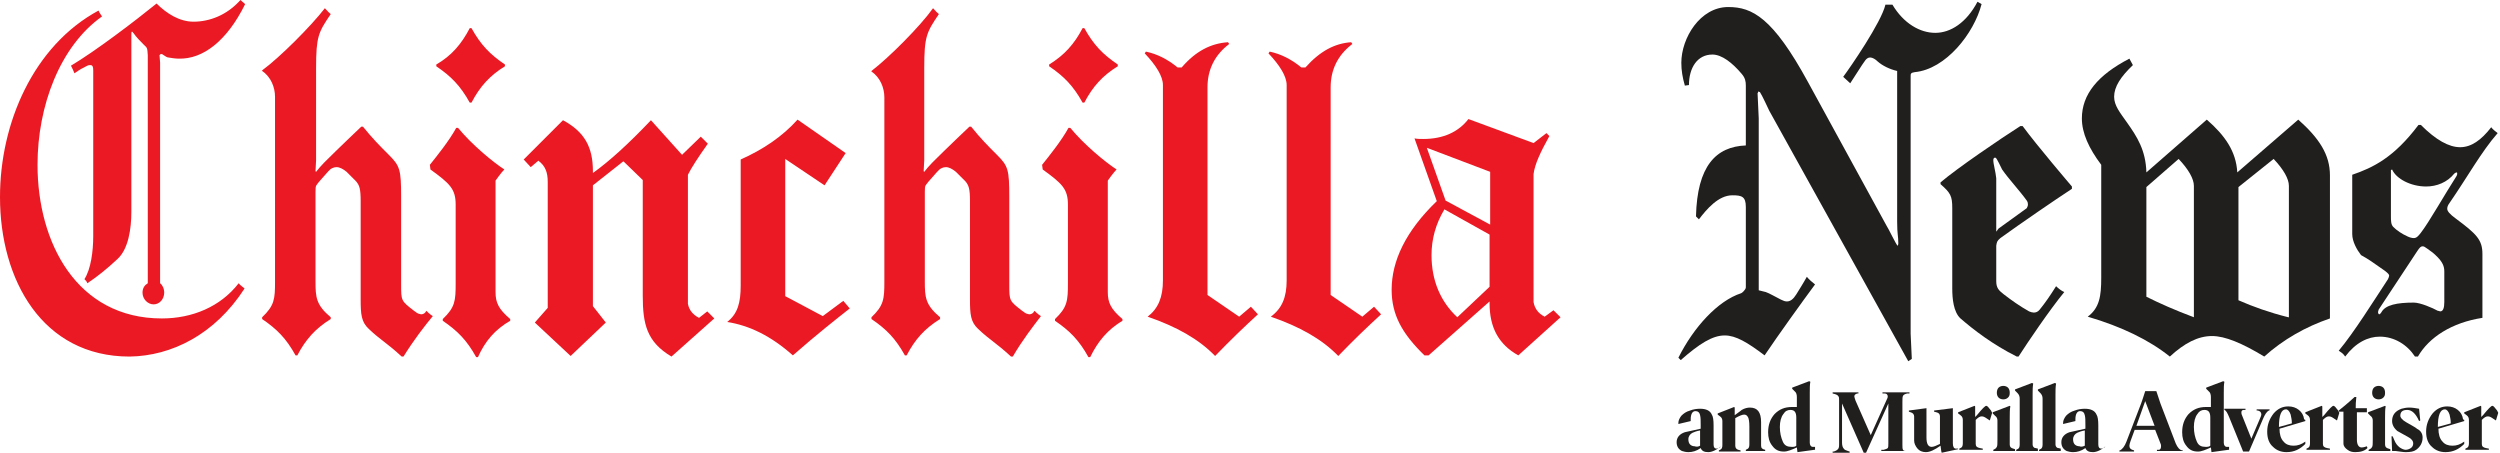
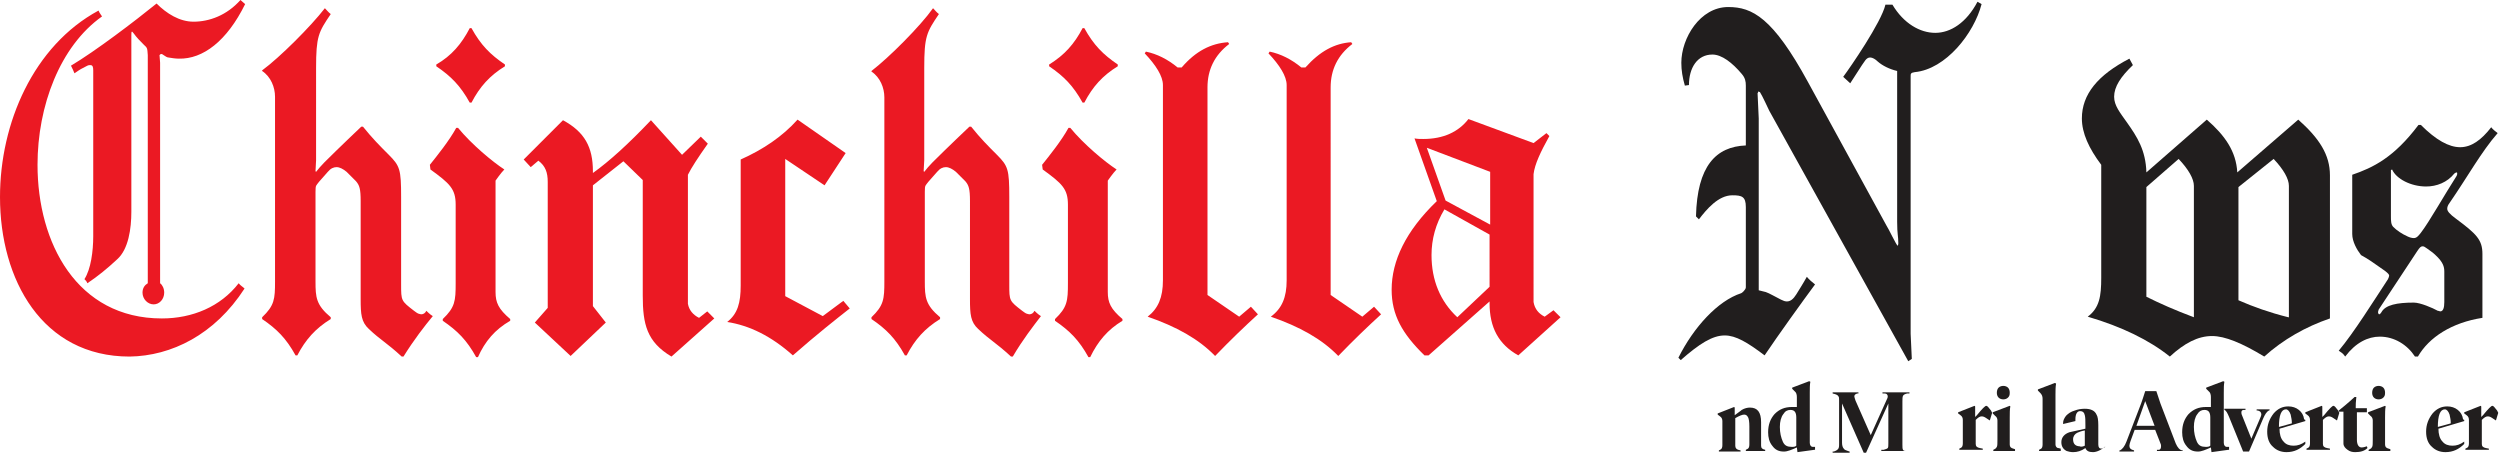
<svg xmlns="http://www.w3.org/2000/svg" xmlns:ns1="http://sodipodi.sourceforge.net/DTD/sodipodi-0.dtd" xmlns:ns2="http://www.inkscape.org/namespaces/inkscape" width="198.655pt" height="36pt" viewBox="0 0 198.655 36" version="1.2" id="svg443" ns1:docname="chinchilla.svg" ns2:version="1.0.2 (e86c8708, 2021-01-15)">
  <ns1:namedview pagecolor="#ffffff" bordercolor="#666666" borderopacity="1" objecttolerance="10" gridtolerance="10" guidetolerance="10" ns2:pageopacity="0" ns2:pageshadow="2" ns2:window-width="1368" ns2:window-height="648" id="namedview445" showgrid="false" ns2:zoom="1.9295775" ns2:cx="284" ns2:cy="51.466665" ns2:window-x="0" ns2:window-y="23" ns2:window-maximized="0" ns2:current-layer="svg443" ns2:document-rotation="0" />
  <defs id="defs364">
    <clipPath id="clip1">
-       <path d="m 285,69 h 9 v 8.199 h -9 z m 0,0" id="path334" />
-     </clipPath>
+       </clipPath>
    <clipPath id="clip2">
      <path d="m 301,65 h 9 v 12.199 h -9 z m 0,0" id="path337" />
    </clipPath>
    <clipPath id="clip3">
      <path d="m 312,66 h 14 v 11.199 h -14 z m 0,0" id="path340" />
    </clipPath>
    <clipPath id="clip4">
-       <path d="m 325,69 h 9 v 8.199 h -9 z m 0,0" id="path343" />
-     </clipPath>
+       </clipPath>
    <clipPath id="clip5">
      <path d="m 351,69 h 8 v 8.199 h -8 z m 0,0" id="path346" />
    </clipPath>
    <clipPath id="clip6">
      <path d="m 372,65 h 9 v 12.199 h -9 z m 0,0" id="path349" />
    </clipPath>
    <clipPath id="clip7">
      <path d="m 386,69 h 8 v 8.199 h -8 z m 0,0" id="path352" />
    </clipPath>
    <clipPath id="clip8">
      <path d="m 398,67 h 6 v 10.199 h -6 z m 0,0" id="path355" />
    </clipPath>
    <clipPath id="clip9">
      <path d="m 407,69 h 7 v 8.199 h -7 z m 0,0" id="path358" />
    </clipPath>
    <clipPath id="clip10">
      <path d="m 413,69 h 8 v 8.199 h -8 z m 0,0" id="path361" />
    </clipPath>
  </defs>
  <g id="surface78890" transform="scale(0.466)">
    <path style="fill:#eb1923;fill-opacity:1;fill-rule:nonzero;stroke:none" d="M 41.801,0.699 C 41.5,0.398 41.301,0.301 41,0 c -2.301,2.602 -5.301,3.699 -8,3.699 -2.398,0 -4.602,-1.398 -6.301,-3.098 -3.699,3 -10.398,8.098 -14.598,10.598 0.199,0.402 0.5,1 0.598,1.301 1.301,-0.898 0.902,-0.602 2.199,-1.301 0.203,-0.098 0.402,-0.098 0.5,-0.098 0.402,0 0.5,0.297 0.5,0.898 v 28.301 c 0,2.5 -0.398,5.602 -1.5,7.297 0.203,0.203 0.402,0.402 0.5,0.703 1.801,-1.203 3.5,-2.602 5.102,-4.102 C 21.898,42.5 22.398,39 22.398,36.102 V 6 c 0,-0.301 0,-0.602 0.102,-0.602 0.102,0 0.102,0.102 0.301,0.301 0.5,0.699 1.098,1.301 1.699,1.902 0.699,0.598 0.602,0.699 0.699,1.797 v 38.902 c -0.5,0.297 -0.898,0.797 -0.898,1.602 0,1.098 0.898,2 1.898,2 1,0 1.801,-0.902 1.801,-2 0,-0.703 -0.301,-1.305 -0.699,-1.602 V 10.699 L 27.199,9.398 C 27.301,9.301 27.398,9.199 27.5,9.199 c 0.102,0 0.301,0.102 0.398,0.199 C 28.199,9.602 28.5,9.801 28.699,9.801 29.301,9.898 29.898,10 30.5,10 34.602,10.102 38.699,7 41.801,0.699 Z m -0.102,48.5 c -0.301,-0.297 -0.699,-0.5 -1,-0.898 -3.098,4 -7.898,6 -13.098,6 -14.5,0 -21.203,-12.898 -21.203,-26.199 0,-10 3.801,-20.203 11,-25.301 -0.098,-0.199 -0.398,-0.5 -0.598,-1 C 5.699,7.801 0,21 0,33.602 c 0,14.098 7.199,27.199 22.102,27.199 7.098,-0.102 14.5,-3.703 19.598,-11.602 z m 32.102,4.703 C 73.398,53.699 72.699,53 72.699,53 72.5,53.402 72.199,53.598 71.801,53.598 71.699,53.598 71.5,53.5 71.398,53.5 c -0.297,-0.098 -0.5,-0.301 -0.797,-0.5 -2.203,-1.699 -2.203,-1.699 -2.203,-4.5 V 33.602 c 0,-4.703 -0.199,-5.301 -2.098,-7.203 -1.5,-1.5 -2.801,-2.797 -4.402,-4.797 h -0.297 c 0,0 -3.801,3.598 -6.301,6.098 -0.602,0.602 -1,1.102 -1.402,1.602 l -0.098,-0.102 0.098,-1.898 V 11.602 c 0,-5.402 0.402,-6.102 2.5,-9.203 -0.398,-0.297 -0.699,-0.699 -1,-1 C 53,4.5 47.699,9.801 44.699,12 v 0.102 c 1.5,1 2.199,2.797 2.199,4.398 V 48 c 0,3 -0.098,4.098 -2.199,6.098 v 0.305 c 2.5,1.695 4.102,3.297 5.699,6.195 h 0.301 C 52.102,57.902 53.801,56 56.398,54.402 V 54.098 C 53.898,52 53.801,50.699 53.801,48 V 32.699 c 0,-1.199 0.098,-1 0.598,-1.699 l 1.5,-1.699 c 0.5,-0.602 1,-0.801 1.5,-0.801 0.5,0 1.102,0.301 1.703,0.801 C 59.801,30 60,30.199 60.699,30.898 61.301,31.602 61.5,32.199 61.5,34.301 V 51 c 0,2.598 0.102,3.902 1.398,5.098 2,1.902 3,2.305 5.602,4.703 h 0.301 c 1.801,-2.898 3.598,-5.203 5,-6.898 z M 86.102,11.301 V 11 C 83.602,9.301 82,7.699 80.398,4.801 H 80.102 C 78.699,7.5 77,9.5 74.398,11 v 0.301 C 76.898,13 78.5,14.602 80.102,17.5 h 0.297 C 81.801,14.801 83.5,12.898 86.102,11.301 Z M 87,54.699 v -0.297 c -2,-1.703 -2.5,-2.805 -2.5,-4.602 v -19 c 0,0 0.898,-1.301 1.5,-1.902 -2,-1.297 -5.602,-4.297 -7.898,-7.098 H 77.801 C 76.602,24 74.5,26.602 73.301,28.102 l 0.098,0.797 c 3.301,2.402 4.301,3.301 4.301,6 v 13.402 c 0,3 -0.098,4.102 -2.199,6.102 v 0.297 C 78,56.402 79.602,58 81.199,60.902 H 81.5 c 1.199,-2.703 2.898,-4.703 5.5,-6.203" id="path366" />
    <path style="fill:#eb1923;fill-opacity:1;fill-rule:nonzero;stroke:none" d="M 101.102,31.602 106.301,27.5 l 3.301,3.199 v 19.703 c 0,4.898 0.699,7.898 4.898,10.398 l 7.301,-6.5 -1.199,-1.203 -1.402,1.102 c -1,-0.5 -1.699,-1.297 -1.898,-2.398 v -22 C 117.898,28.602 119,26.898 120.699,24.5 L 119.5,23.301 116.301,26.398 111,20.5 c -3.898,4.102 -7.102,7 -9.898,9 0,-0.102 0,-0.199 0,-0.301 C 101.102,25.102 99.699,22.5 96,20.5 L 89.301,27.199 90.5,28.5 91.801,27.398 C 93,28.301 93.398,29.398 93.398,31 V 52.5 L 91.199,55 97.301,60.699 103.301,55 101.102,52.199 Z M 136,20.398 c -2.602,2.902 -5.898,5.102 -9.699,6.801 v 21.5 c 0,2.898 -0.5,4.801 -2.301,6.203 3.801,0.598 7.5,2.398 11.199,5.695 4.102,-3.598 7.402,-6.195 9.699,-8 l -1.098,-1.297 -3.5,2.602 L 133.898,50.5 V 27.102 l 6.703,4.5 3.598,-5.5 L 136,20.398" id="path368" />
    <path style="fill:#eb1923;fill-opacity:1;fill-rule:nonzero;stroke:none" d="M 177.5,53.902 C 177.102,53.699 176.398,53 176.398,53 c -0.199,0.402 -0.5,0.598 -0.898,0.598 -0.102,0 -0.301,-0.098 -0.398,-0.098 -0.301,-0.098 -0.5,-0.301 -0.801,-0.5 -2.199,-1.699 -2.199,-1.699 -2.199,-4.5 V 33.602 c 0,-4.703 -0.203,-5.301 -2.102,-7.203 -1.5,-1.5 -2.801,-2.797 -4.398,-4.797 h -0.301 c 0,0 -3.801,3.598 -6.301,6.098 -0.602,0.602 -1,1.102 -1.398,1.602 L 157.5,29.199 157.602,27.301 V 11.602 c 0,-5.402 0.398,-6.102 2.5,-9.203 -0.402,-0.297 -0.703,-0.699 -1,-1 -2.203,3.102 -7.5,8.402 -10.5,10.703 v 0.098 c 1.5,1 2.199,2.801 2.199,4.402 V 48 c 0,3 -0.102,4.098 -2.199,6.098 v 0.305 c 2.5,1.695 4.098,3.297 5.699,6.195 h 0.301 C 156,57.902 157.699,56 160.301,54.402 V 54.098 C 157.801,52 157.699,50.699 157.699,48 V 32.699 c 0,-1.199 0.102,-1 0.602,-1.699 l 1.5,-1.699 c 0.5,-0.602 1,-0.801 1.5,-0.801 0.5,0 1.098,0.301 1.699,0.801 0.699,0.699 0.898,0.898 1.602,1.598 0.598,0.703 0.797,1.301 0.797,3.402 V 51 c 0,2.598 0.102,3.902 1.402,5.098 2,1.902 3,2.305 5.598,4.703 h 0.301 c 1.699,-2.898 3.5,-5.203 4.801,-6.898 z M 190.602,11.301 V 11 c -2.5,-1.699 -4.102,-3.301 -5.703,-6.199 h -0.297 C 183.199,7.5 181.5,9.398 178.898,11 v 0.301 C 181.398,13 183,14.602 184.602,17.5 h 0.297 c 1.402,-2.699 3.102,-4.602 5.703,-6.199 z m 0.797,43.398 v -0.297 c -2,-1.703 -2.5,-2.805 -2.5,-4.602 v -19 c 0,0 0.902,-1.301 1.5,-1.902 -2,-1.297 -5.598,-4.297 -7.898,-7.098 h -0.301 C 181,24 178.898,26.602 177.699,28.102 l 0.102,0.797 c 3.301,2.402 4.301,3.301 4.301,6 v 13.402 c 0,3 -0.102,4.102 -2.203,6.102 v 0.297 c 2.5,1.703 4.102,3.301 5.703,6.203 h 0.297 c 1.301,-2.703 3,-4.703 5.5,-6.203" id="path370" />
    <path style="fill:#eb1923;fill-opacity:1;fill-rule:nonzero;stroke:none" d="m 201.5,11.5 h -0.699 c -1.699,-1.398 -3.5,-2.301 -5.402,-2.699 l -0.199,0.301 c 1.902,2 3.102,3.898 3.102,5.398 v 33.301 c 0,2.898 -0.801,4.797 -2.602,6.199 4.902,1.699 8.699,3.801 11.5,6.699 2.602,-2.699 5,-5 7.301,-7.102 l -1.199,-1.297 -2,1.699 -5.402,-3.699 V 14.898 c 0,-3 1.203,-5.5 3.703,-7.398 l -0.203,-0.301 c -2.898,0.199 -5.5,1.5 -7.898,4.301 z m 21.102,0 h -0.703 c -1.699,-1.398 -3.5,-2.301 -5.398,-2.699 l -0.199,0.301 c 1.898,2 3.098,3.898 3.098,5.398 v 33.301 c 0,2.898 -0.797,4.797 -2.699,6.199 4.902,1.699 8.699,3.801 11.5,6.699 2.602,-2.699 5,-5 7.301,-7.102 l -1.199,-1.297 -2,1.699 -5.402,-3.699 V 14.898 c 0,-3 1.203,-5.5 3.703,-7.398 l -0.203,-0.301 c -2.797,0.199 -5.297,1.5 -7.797,4.301 z M 246.5,34.199 l -3.199,-9 10.801,4.102 v 9 z m 7.5,14.703 -5.5,5.195 C 245.602,51.402 244.102,47.801 244.102,43.5 c 0,-2.699 0.699,-5.301 2.199,-7.801 L 254,40 Z m 0,2.5 c 0,0.098 0,0.195 0,0.297 0,4.102 1.5,7 4.898,8.898 l 7.203,-6.5 -1.203,-1.195 -1.5,1.098 c -1,-0.5 -1.699,-1.301 -1.898,-2.5 V 29.699 c 0.199,-1.699 1.199,-3.801 2.699,-6.5 l -0.5,-0.5 -2.199,1.699 -11.102,-4.098 c -1.699,2.199 -4.297,3.398 -7.699,3.398 -0.5,0 -1,0 -1.5,-0.098 L 245,34.301 c -5.301,5.098 -7.699,10.199 -7.699,15.102 0,4.297 1.801,7.5 5.598,11.195 h 0.703 L 254,51.402" id="path372" />
    <path style="fill:#211e1e;fill-opacity:1;fill-rule:nonzero;stroke:none" d="M 337.898,0.699 337.199,0.301 C 335.301,3.898 332.602,5.602 330,5.602 327.398,5.602 324.602,4 322.699,0.801 H 321.5 c -0.699,3 -6,10.699 -7.199,12.301 l 1.199,1.098 2,-3.098 c 0.398,-0.5 0.699,-1.301 1.398,-1.301 0.402,0 0.902,0.301 1.301,0.699 0.801,0.699 2,1.301 3.301,1.602 v 25.699 c 0,2.199 0.199,2.398 0.199,3.699 0,0.199 -0.098,0.402 -0.098,0.402 -0.203,0 -1.602,-3.004 -1.902,-3.402 L 308.301,14 c -6,-11 -9.5,-12.801 -13.602,-12.801 -4.801,0 -8,5.301 -8,9.5 0,1.301 0.199,2.5 0.602,3.902 L 288,14.5 c 0,-2.898 1.398,-5.199 4,-5.199 1.602,0 3.398,1.398 5,3.301 0.602,0.699 0.699,1.297 0.699,2 v 10.199 c -5.098,0.199 -8.301,3.5 -8.5,12.098 l 0.5,0.5 C 291,35.699 293,33.301 295.398,33.301 c 1.602,0 2.301,0.199 2.301,2 V 49 c 0,0.402 -0.699,1 -0.801,1 -4,1.301 -8.098,5.801 -10.699,11 l 0.402,0.402 c 3.199,-2.805 5.398,-4.203 7.5,-4.203 1.898,0 3.898,1.203 6.797,3.398 C 303.102,57.301 307.5,51.199 309.5,48.5 c -0.5,-0.402 -1,-0.801 -1.398,-1.301 -0.602,1.102 -1.5,2.5 -1.801,3 -0.5,0.801 -1,1.203 -1.602,1.203 -0.301,0 -0.598,-0.102 -1,-0.305 -1,-0.5 -2,-1.098 -2.598,-1.297 C 300.699,49.699 300.301,49.598 299.898,49.5 V 20.199 l -0.199,-4.301 c 0.102,-0.098 0.102,-0.297 0.102,-0.297 0.098,0 0.199,0.098 0.301,0.098 0.5,0.801 1.297,2.602 1.598,3.199 L 325.398,61.598 326,61.199 325.801,56.902 V 13 c 0,-0.398 0,-0.602 0.699,-0.699 5.301,-0.5 10.102,-6.602 11.398,-11.602" id="path374" />
-     <path style="fill:#211e1e;fill-opacity:1;fill-rule:nonzero;stroke:none" d="m 353.301,32.199 v -0.398 c 0,0 -5.902,-6.902 -8.402,-10.301 H 344.5 c -3.301,2.102 -10.801,7.199 -13.602,9.602 v 0.297 c 1.703,1.5 2,2 2,4.102 v 13.699 c 0,1.703 0.203,4 1.402,5.102 2.199,1.898 5.398,4.398 9.598,6.5 h 0.301 c 1.602,-2.5 5.402,-8.102 7.801,-11 -0.5,-0.203 -1.102,-0.703 -1.398,-1 -1,1.602 -1.902,2.898 -2.801,4 -0.301,0.398 -0.699,0.5 -1,0.5 -0.199,0 -0.602,-0.102 -0.801,-0.203 -1.602,-0.898 -3,-1.898 -4.301,-2.898 -0.898,-0.699 -1.301,-1.102 -1.301,-2.297 v -6 C 340.5,41.301 340.5,41.098 341.102,40.598 344.699,38 350.398,34.102 353.301,32.199 Z m -7.5,2.699 c 0,0.203 -0.102,0.402 -0.199,0.602 l -4.703,3.398 C 340.699,39 340.602,39.301 340.398,39.5 v -6.301 c 0,-0.898 0,-1.801 0,-2.801 -0.098,-1.098 -0.5,-2.398 -0.5,-3.098 0,-0.199 0.102,-0.402 0.203,-0.402 h 0.199 c 0.199,0.102 0.898,1.602 1.098,2 1.102,1.602 2.902,3.5 4.203,5.301 0.199,0.301 0.199,0.5 0.199,0.699" id="path376" />
    <path style="fill:#211e1e;fill-opacity:1;fill-rule:nonzero;stroke:none" d="m 390.199,54.098 c -3.199,-0.797 -6,-1.797 -8.5,-2.898 V 31.898 l 6,-4.797 c 1.699,1.797 2.602,3.398 2.602,4.598 v 22.398 z m -16.098,0 c -3.203,-1.195 -5.902,-2.398 -8.102,-3.5 V 31.898 l 5.5,-4.797 c 1.699,1.797 2.602,3.398 2.602,4.598 z M 381.5,29.398 c -0.199,-3.598 -2.102,-6.297 -5.199,-9 l -10.301,9 c -0.102,-3.797 -1.602,-6.098 -3.301,-8.5 C 361.5,19.199 360.5,18 360.5,16.5 c 0,-1.699 1.102,-3.398 3.199,-5.398 L 363.102,10 C 357.699,12.801 355,16.102 355,20.199 c 0,2.5 1.199,5.102 3.301,7.902 V 47.402 C 358.301,50.5 358,52.5 356,54 c 5.801,1.699 10.5,4 14,6.801 2.5,-2.301 4.801,-3.5 7.199,-3.5 2.199,0 5.102,1.199 8.902,3.5 3.199,-2.898 7.098,-5.102 11.199,-6.5 V 29.898 c 0,-3.5 -1.801,-6.297 -5.402,-9.5 l -10.398,9" id="path378" />
    <path style="fill:#211e1e;fill-opacity:1;fill-rule:nonzero;stroke:none" d="m 425.898,22.699 c -0.5,-0.398 -0.797,-0.598 -1.098,-1 -1.699,2.199 -3.402,3.402 -5.301,3.402 -1.898,0 -4.102,-1.203 -6.699,-3.801 h -0.402 c -4.199,5.598 -7.797,7.301 -11.297,8.5 v 10.098 c 0,1.301 0.797,2.699 1.5,3.602 1.297,0.699 2.098,1.301 4.098,2.699 0.5,0.398 0.699,0.602 0.699,0.801 0,0.098 -0.098,0.402 -0.199,0.598 -2.5,3.805 -5.801,9.102 -8.398,12.203 0.398,0.297 0.699,0.398 1.098,1 1.801,-2.398 3.902,-3.398 5.902,-3.398 2.5,0 4.699,1.398 6,3.398 h 0.5 C 414.199,57.5 418.102,55 423.301,54.199 V 43.301 c 0,-2.398 -1,-3.402 -4.5,-6 -1.102,-0.801 -1.5,-1.301 -1.5,-1.699 0,-0.301 0.098,-0.602 0.398,-1 3.102,-4.5 5.402,-8.703 8.199,-11.902 z M 419,29.602 c 0,0.098 0,0.199 -0.102,0.398 -2,3.102 -4.699,7.898 -6.098,9.699 -0.402,0.5 -0.699,0.898 -1.199,0.898 -0.301,0 -0.703,-0.098 -1.102,-0.297 -0.898,-0.402 -1.801,-1 -2.398,-1.602 -0.402,-0.398 -0.402,-1.098 -0.402,-1.801 V 29 l 0.199,-0.102 c 0.703,1.602 3.203,2.902 5.801,2.902 1.801,0 3.602,-0.699 4.801,-2.199 0.102,-0.102 0.301,-0.203 0.398,-0.203 C 419,29.398 419,29.5 419,29.602 Z M 416.801,51.5 c 0,1 -0.199,1.598 -0.699,1.598 C 416,53.098 415.898,53 415.699,53 c -0.898,-0.5 -3,-1.402 -4.098,-1.402 -2.902,0 -4.801,0.402 -5.5,1.602 -0.102,0.203 -0.301,0.398 -0.402,0.398 -0.098,0 -0.199,-0.195 -0.199,-0.398 0,-0.102 0.102,-0.297 0.102,-0.398 l 6.598,-10 C 412.602,42.199 412.801,42 413.102,42 c 0.199,0 0.398,0.098 0.797,0.402 0.402,0.297 1,0.695 1.402,1.098 1.301,1.199 1.5,2 1.5,2.801 V 51.5" id="path380" />
    <g clip-path="url(#clip1)" clip-rule="nonzero" id="g384">
      <path style="fill:#211e1e;fill-opacity:1;fill-rule:nonzero;stroke:none" d="m 289.898,76 v -2.602 c -0.598,0.102 -1.098,0.301 -1.297,0.402 -0.402,0.199 -0.703,0.598 -0.703,1.098 0,0.402 0.102,0.703 0.301,0.902 0.199,0.199 0.5,0.301 0.801,0.301 0.199,0.098 0.602,0.098 0.898,-0.102 z m 3.402,0.199 c -0.199,0.203 -0.5,0.398 -0.902,0.602 C 292,77 291.602,77.098 291.301,77.098 c -0.699,0 -1.102,-0.195 -1.301,-0.695 -0.699,0.5 -1.398,0.695 -2.102,0.695 -0.398,0 -0.797,-0.098 -1.098,-0.195 -0.602,-0.305 -0.902,-0.801 -0.902,-1.504 0,-0.797 0.5,-1.398 1.402,-1.699 0.5,-0.098 1.301,-0.301 2.699,-0.598 V 72.5 c 0,-0.801 0,-1.301 -0.102,-1.699 -0.098,-0.5 -0.398,-0.699 -0.797,-0.699 -0.5,0 -0.801,0.5 -0.801,1.398 v 0.301 l -2.102,0.5 c 0,-0.102 0,-0.199 0,-0.199 0,-0.402 0.199,-0.801 0.5,-1.203 C 287.102,70.5 287.5,70.199 288.199,70 c 0.5,-0.199 1.102,-0.301 1.699,-0.301 1,0 1.703,0.301 2,1 C 292.102,71 292.199,71.602 292.199,72.5 v 3.301 c 0,0.5 0.199,0.699 0.5,0.699 0.199,0 0.402,-0.098 0.699,-0.301 h -0.098" id="path382" />
    </g>
    <path style="fill:#211e1e;fill-opacity:1;fill-rule:nonzero;stroke:none" d="m 301.199,76.902 h -3.5 v -0.203 l 0.199,-0.102 c 0.301,-0.098 0.402,-0.398 0.402,-0.797 v -3.102 c 0,-0.801 -0.102,-1.301 -0.199,-1.5 -0.203,-0.398 -0.402,-0.5 -0.703,-0.5 -0.297,0 -0.797,0.199 -1.5,0.602 V 76 c 0,0.402 0.203,0.598 0.5,0.699 l 0.402,0.102 V 77 h -3.699 v -0.199 l 0.199,-0.102 c 0.301,-0.102 0.398,-0.398 0.398,-0.801 V 71.801 C 293.699,71.5 293.602,71.199 293.301,71 l -0.402,-0.301 V 70.5 l 2.801,-1.102 0.102,0.102 v 1.301 c 0.5,-0.402 1,-0.699 1.199,-0.902 0.5,-0.297 1,-0.398 1.398,-0.398 1.301,0 1.902,0.801 1.902,2.5 v 4 c 0,0.402 0.199,0.598 0.699,0.699 v 0.203 h 0.199" id="path386" />
    <g clip-path="url(#clip2)" clip-rule="nonzero" id="g390">
      <path style="fill:#211e1e;fill-opacity:1;fill-rule:nonzero;stroke:none" d="m 306.301,76 v -4.801 c 0,-0.898 -0.301,-1.301 -1,-1.301 -0.5,0 -0.902,0.203 -1.199,0.703 -0.402,0.5 -0.602,1.297 -0.602,2.199 0,1 0.199,1.801 0.5,2.5 0.301,0.699 0.801,0.898 1.5,0.898 0.398,0 0.602,0 0.801,-0.199 z m 3.098,0.699 -2.898,0.398 -0.102,-0.797 C 305.5,76.699 304.801,77 304.199,77 c -0.898,0 -1.5,-0.301 -2,-1 -0.5,-0.602 -0.699,-1.398 -0.699,-2.301 0,-1.301 0.398,-2.301 1.102,-3.098 0.797,-0.801 1.699,-1.203 3,-1.203 0.297,0 0.5,0 0.797,0 v -1.699 c 0,-0.398 -0.098,-0.797 -0.398,-1 l -0.398,-0.398 V 66.098 L 308.5,65 l 0.199,0.098 c -0.098,0.5 -0.098,1.102 -0.098,1.902 v 8.5 c 0,0.398 0.199,0.699 0.5,0.699 0.098,0 0.297,0 0.398,0 v 0.5 h -0.102" id="path388" />
    </g>
    <g clip-path="url(#clip3)" clip-rule="nonzero" id="g394">
      <path style="fill:#211e1e;fill-opacity:1;fill-rule:nonzero;stroke:none" d="m 325.5,76.902 h -4.699 v -0.203 h 0.398 C 321.602,76.598 321.801,76.5 321.898,76.402 322,76.301 322,76 322,75.602 v -6.801 l -3.801,8.398 h -0.398 l -3.699,-8.398 V 75.5 c 0,0.398 0.098,0.801 0.297,1 0.102,0.199 0.402,0.301 0.703,0.402 L 315.398,77 v 0.199 H 312.5 V 77 h 0.199 c 0.301,-0.098 0.5,-0.199 0.699,-0.402 0.203,-0.195 0.203,-0.496 0.203,-0.996 v -7.301 c 0,-0.301 0,-0.602 -0.102,-0.699 -0.102,-0.203 -0.301,-0.301 -0.602,-0.402 L 312.5,67.098 v -0.195 h 4.398 v 0.195 h -0.199 c -0.301,0.102 -0.5,0.203 -0.5,0.504 0,0.098 0.102,0.398 0.199,0.699 L 319,74.199 l 2.699,-6 c 0.102,-0.199 0.199,-0.398 0.199,-0.598 0,-0.301 -0.199,-0.504 -0.5,-0.504 H 321 v -0.195 h 4.602 v 0.195 h -0.402 C 324.801,67.199 324.602,67.301 324.5,67.5 c -0.102,0.199 -0.102,0.5 -0.102,1 v 7.301 c 0,0.5 0,0.699 0.102,0.898 0.102,0.203 0.301,0.203 0.602,0.203 H 325.5" id="path392" />
    </g>
    <g clip-path="url(#clip4)" clip-rule="nonzero" id="g398">
      <path style="fill:#211e1e;fill-opacity:1;fill-rule:nonzero;stroke:none" d="m 333.898,76.598 -2.797,0.602 C 331,77 331,76.598 330.898,76 c -1,0.699 -1.797,1.098 -2.5,1.098 -0.598,0 -1.098,-0.195 -1.5,-0.695 -0.297,-0.402 -0.5,-0.801 -0.5,-1.301 V 71 c 0,-0.301 -0.199,-0.602 -0.598,-0.699 L 325.5,70.199 V 70 l 3,-0.398 v 5 c 0,1.098 0.301,1.598 0.898,1.598 0.301,0 0.801,-0.199 1.402,-0.5 V 71 c 0,-0.398 -0.199,-0.602 -0.602,-0.699 l -0.398,-0.102 V 70 L 333,69.602 v 6 c 0,0.598 0.199,0.898 0.5,0.898 0.102,0 0.199,0 0.398,0 v 0.098" id="path396" />
    </g>
    <path style="fill:#211e1e;fill-opacity:1;fill-rule:nonzero;stroke:none" d="m 339.699,70.398 -0.398,1.301 -0.602,-0.398 C 338.398,71.102 338.199,71 337.898,71 c -0.297,0 -0.598,0.199 -1,0.602 v 4.098 c 0,0.402 0.203,0.602 0.703,0.703 l 0.5,0.098 v 0.199 h -4 V 76.5 l 0.199,-0.098 c 0.301,-0.102 0.398,-0.402 0.398,-0.801 v -4 c 0,-0.301 -0.098,-0.602 -0.398,-0.801 L 333.898,70.5 v -0.199 l 2.801,-1.102 0.102,0.102 v 1.801 l 0.301,-0.301 C 338,69.699 338.5,69.199 338.699,69.199 338.898,69.199 339.102,69.5 339.5,70 l 0.199,0.398" id="path400" />
    <path style="fill:#211e1e;fill-opacity:1;fill-rule:nonzero;stroke:none" d="m 342.699,67 c 0,0.398 -0.098,0.602 -0.301,0.801 -0.199,0.199 -0.5,0.301 -0.797,0.301 C 341.301,68.102 341,68 340.801,67.801 340.602,67.602 340.5,67.301 340.5,67 c 0,-0.402 0.102,-0.699 0.301,-0.902 0.199,-0.195 0.5,-0.297 0.801,-0.297 0.297,0 0.598,0.102 0.797,0.297 0.203,0.203 0.301,0.5 0.301,0.902 z m 0.902,9.902 h -3.703 v -0.203 l 0.203,-0.102 C 340.301,76.5 340.398,76.402 340.5,76.199 340.602,76 340.602,75.602 340.602,75 v -3.301 c 0,-0.301 -0.102,-0.598 -0.402,-0.801 L 339.801,70.5 v -0.199 l 2.898,-1.102 0.102,0.102 c -0.102,0.5 -0.102,1.199 -0.102,1.898 v 4.602 c 0,0.398 0.199,0.602 0.602,0.699 l 0.301,0.098 v 0.305" id="path402" />
-     <path style="fill:#211e1e;fill-opacity:1;fill-rule:nonzero;stroke:none" d="m 347.5,76.902 h -3.699 V 76.699 L 344,76.598 c 0.301,-0.098 0.398,-0.398 0.398,-0.797 V 68 c 0,-0.398 -0.098,-0.699 -0.398,-1 l -0.398,-0.402 v -0.195 l 2.898,-1.102 0.199,0.102 c -0.098,0.598 -0.098,1.195 -0.098,1.898 v 8.5 c 0,0.301 0.199,0.602 0.5,0.602 L 347.5,76.5 v 0.402" id="path404" />
    <path style="fill:#211e1e;fill-opacity:1;fill-rule:nonzero;stroke:none" d="m 351.398,76.902 h -3.699 v -0.203 l 0.199,-0.102 c 0.301,-0.098 0.402,-0.398 0.402,-0.797 V 68 c 0,-0.398 -0.102,-0.699 -0.402,-1 L 347.5,66.598 v -0.195 l 2.898,-1.102 0.203,0.102 C 350.5,66 350.5,66.598 350.5,67.301 v 8.5 c 0,0.301 0.199,0.602 0.5,0.602 L 351.398,76.5 v 0.402" id="path406" />
    <g clip-path="url(#clip5)" clip-rule="nonzero" id="g410">
      <path style="fill:#211e1e;fill-opacity:1;fill-rule:nonzero;stroke:none" d="M 355.5,76 V 73.398 C 354.898,73.5 354.398,73.699 354.199,73.801 353.801,74 353.5,74.398 353.5,74.898 c 0,0.402 0.102,0.703 0.301,0.902 0.199,0.199 0.5,0.301 0.801,0.301 0.199,0.098 0.5,0.098 0.898,-0.102 z m 3.398,0.199 c -0.199,0.203 -0.5,0.398 -0.898,0.602 -0.398,0.199 -0.801,0.297 -1.102,0.297 -0.699,0 -1.098,-0.195 -1.297,-0.695 -0.703,0.5 -1.402,0.695 -2.102,0.695 -0.398,0 -0.801,-0.098 -1.102,-0.195 C 351.801,76.598 351.5,76.102 351.5,75.398 351.5,74.602 352,74 352.898,73.699 c 0.5,-0.098 1.301,-0.301 2.703,-0.598 V 72.5 c 0,-0.801 0,-1.301 -0.102,-1.699 -0.102,-0.5 -0.398,-0.699 -0.801,-0.699 -0.5,0 -0.801,0.5 -0.801,1.398 v 0.301 l -2.098,0.5 c 0,-0.102 0,-0.199 0,-0.199 0,-0.402 0.199,-0.801 0.5,-1.203 0.398,-0.398 0.801,-0.699 1.5,-0.898 0.5,-0.199 1.098,-0.301 1.699,-0.301 1,0 1.699,0.301 2,1 C 357.699,71 357.801,71.602 357.801,72.5 v 3.301 c 0,0.5 0.199,0.699 0.5,0.699 0.199,0 0.398,-0.098 0.699,-0.301 h -0.102" id="path408" />
    </g>
    <path style="fill:#211e1e;fill-opacity:1;fill-rule:nonzero;stroke:none" d="m 367.398,72.602 -1.598,-4.203 -1.5,4.203 z m 4.801,4.301 h -4.398 v -0.203 h 0.301 c 0.297,0 0.398,-0.297 0.398,-0.598 0,-0.203 0,-0.301 -0.102,-0.5 L 367.5,73.301 H 364 l -0.699,1.898 C 363.199,75.5 363.102,75.801 363.102,76 c 0,0.402 0.199,0.598 0.5,0.699 l 0.297,0.102 V 77 h -2.5 V 76.801 H 361.5 c 0.398,-0.203 0.801,-0.699 1.102,-1.5 l 2.5,-6.5 c 0.199,-0.5 0.398,-1.199 0.699,-2.102 h 1.898 c 0.102,0.398 0.402,1.102 0.699,2.102 L 371,75.602 c 0.301,0.699 0.699,1.199 1.199,1.199 v 0.102" id="path412" />
    <g clip-path="url(#clip6)" clip-rule="nonzero" id="g416">
      <path style="fill:#211e1e;fill-opacity:1;fill-rule:nonzero;stroke:none" d="m 376.898,76 v -4.801 c 0,-0.898 -0.297,-1.301 -1,-1.301 -0.5,0 -0.898,0.203 -1.199,0.703 -0.398,0.5 -0.598,1.297 -0.598,2.199 0,1 0.199,1.801 0.5,2.5 0.297,0.699 0.797,0.898 1.5,0.898 0.297,0 0.598,0 0.797,-0.199 z M 380,76.699 377.102,77.098 377,76.301 C 376.102,76.699 375.398,77 374.801,77 c -0.902,0 -1.5,-0.301 -2,-1 -0.5,-0.602 -0.699,-1.398 -0.699,-2.301 0,-1.301 0.398,-2.301 1.098,-3.098 0.801,-0.801 1.699,-1.203 3,-1.203 0.301,0 0.5,0 0.801,0 v -1.699 c 0,-0.398 -0.102,-0.797 -0.398,-1 l -0.402,-0.398 V 66.098 L 379.102,65 l 0.199,0.098 c -0.102,0.5 -0.102,1.102 -0.102,1.902 v 8.5 c 0,0.398 0.199,0.699 0.5,0.699 0.102,0 0.301,0 0.402,0 v 0.5 H 380" id="path414" />
    </g>
    <path style="fill:#211e1e;fill-opacity:1;fill-rule:nonzero;stroke:none" d="M 387.102,69.898 386.898,70 c -0.398,0.199 -0.699,0.699 -1,1.398 L 383.5,77 h -1 l -2.398,-5.898 c -0.301,-0.703 -0.5,-1.102 -0.801,-1.203 v -0.199 h 3.598 v 0.199 h -0.297 c -0.301,0 -0.402,0.203 -0.402,0.402 0,0.098 0,0.301 0.102,0.5 l 1.598,4 1.5,-3.5 c 0.102,-0.199 0.203,-0.5 0.203,-0.602 C 385.602,70.301 385.398,70.102 385,70 h -0.199 V 69.801 H 387 v 0.098 h 0.102" id="path418" />
    <g clip-path="url(#clip7)" clip-rule="nonzero" id="g422">
      <path style="fill:#211e1e;fill-opacity:1;fill-rule:nonzero;stroke:none" d="M 390.801,72.199 V 72 c 0,-0.398 -0.102,-0.801 -0.199,-1.301 -0.203,-0.598 -0.5,-0.898 -0.801,-0.898 -0.801,0 -1.199,1 -1.199,3 z m 2.301,3.5 c -0.902,0.898 -1.902,1.398 -3.203,1.398 -0.898,0 -1.699,-0.297 -2.297,-0.898 -0.703,-0.598 -1,-1.5 -1,-2.598 0,-1.203 0.398,-2.203 1.098,-3.102 0.699,-0.801 1.5,-1.199 2.5,-1.199 0.699,0 1.301,0.199 1.801,0.598 0.5,0.402 0.801,0.902 0.898,1.602 l 0.203,0.102 v 0.199 l -4.402,1.301 c 0,0.898 0.199,1.699 0.699,2.199 0.402,0.5 1,0.699 1.703,0.699 0.699,0 1.297,-0.199 2,-0.699 v 0.398" id="path420" />
    </g>
    <path style="fill:#211e1e;fill-opacity:1;fill-rule:nonzero;stroke:none" d="M 398.898,70.398 398.5,71.699 397.898,71.301 C 397.602,71.102 397.398,71 397.102,71 c -0.301,0 -0.602,0.199 -1,0.602 v 4.098 c 0,0.402 0.199,0.602 0.699,0.703 l 0.5,0.098 v 0.199 h -4 V 76.5 L 393.5,76.402 C 393.801,76.301 393.898,76 393.898,75.602 v -4 C 393.898,71.301 393.801,71 393.5,70.801 L 393.102,70.5 V 70.301 L 395.898,69.199 396,69.301 v 1.801 l 0.301,-0.301 c 0.898,-1.102 1.398,-1.602 1.598,-1.602 0.203,0 0.402,0.301 0.801,0.801 l 0.199,0.398" id="path424" />
    <g clip-path="url(#clip8)" clip-rule="nonzero" id="g428">
      <path style="fill:#211e1e;fill-opacity:1;fill-rule:nonzero;stroke:none" d="m 403.801,70.301 h -1.902 V 75 c 0,0.801 0.301,1.301 0.801,1.301 0.301,0 0.602,-0.102 0.902,-0.199 l 0.098,0.301 c -0.5,0.5 -1.199,0.695 -2.098,0.695 -0.5,0 -0.902,-0.098 -1.301,-0.398 -0.402,-0.297 -0.699,-0.598 -0.699,-1.098 0,-0.102 0,-0.402 0,-1.102 0,-0.602 0,-1.199 0,-1.5 v -2.801 h -0.801 V 70 c 0.5,-0.398 1.398,-1.102 2.699,-2.301 h 0.301 c -0.102,0.801 -0.102,1.402 -0.102,1.699 v 0.203 h 1.902 v 0.699 h 0.199" id="path426" />
    </g>
    <path style="fill:#211e1e;fill-opacity:1;fill-rule:nonzero;stroke:none" d="m 406.699,67 c 0,0.398 -0.098,0.602 -0.301,0.801 -0.199,0.199 -0.5,0.301 -0.797,0.301 C 405.301,68.102 405,68 404.801,67.801 404.602,67.602 404.5,67.301 404.5,67 c 0,-0.402 0.102,-0.699 0.301,-0.902 0.199,-0.195 0.5,-0.297 0.801,-0.297 0.297,0 0.598,0.102 0.797,0.297 0.203,0.203 0.301,0.5 0.301,0.902 z m 0.902,9.902 h -3.703 v -0.203 l 0.203,-0.102 C 404.301,76.5 404.398,76.402 404.5,76.199 404.602,76 404.602,75.602 404.602,75 v -3.301 c 0,-0.301 -0.102,-0.598 -0.402,-0.801 L 403.801,70.5 v -0.199 l 2.898,-1.102 0.102,0.102 c -0.102,0.5 -0.102,1.199 -0.102,1.898 v 4.602 c 0,0.398 0.199,0.602 0.602,0.699 l 0.301,0.098 v 0.305" id="path430" />
    <g clip-path="url(#clip9)" clip-rule="nonzero" id="g434">
-       <path style="fill:#211e1e;fill-opacity:1;fill-rule:nonzero;stroke:none" d="m 413.102,74.602 c 0,0.898 -0.402,1.598 -1.102,2.098 -0.398,0.301 -1,0.398 -1.801,0.398 -0.398,0 -0.898,-0.098 -1.699,-0.195 h -0.602 l -0.098,-2.504 H 408 l 0.301,0.703 c 0.199,0.5 0.5,0.898 0.898,1.199 0.301,0.199 0.699,0.398 1,0.398 0.301,0 0.602,-0.102 0.902,-0.297 0.297,-0.203 0.398,-0.504 0.398,-0.801 0,-0.402 -0.301,-0.801 -0.898,-1.102 -0.602,-0.301 -1.203,-0.699 -1.801,-1 -0.602,-0.5 -0.902,-1.102 -0.902,-1.699 0,-1 0.5,-1.699 1.602,-2.102 0.398,-0.098 0.801,-0.199 1.301,-0.199 0.598,0 1.098,0.102 1.699,0.199 l 0.199,2 -0.199,0.102 c -0.301,-0.699 -0.602,-1.102 -0.898,-1.402 -0.301,-0.297 -0.703,-0.5 -1.102,-0.5 -0.801,0 -1.199,0.301 -1.199,1 0,0.301 0.301,0.703 1,1.102 1.199,0.699 1.801,1 1.801,1.102 0.699,0.297 1,0.898 1,1.5" id="path432" />
-     </g>
+       </g>
    <g clip-path="url(#clip10)" clip-rule="nonzero" id="g438">
      <path style="fill:#211e1e;fill-opacity:1;fill-rule:nonzero;stroke:none" d="M 417.898,72.199 V 72 c 0,-0.398 -0.098,-0.801 -0.199,-1.301 -0.199,-0.598 -0.5,-0.898 -0.801,-0.898 -0.797,0 -1.199,1 -1.199,3 z m 2.301,3.5 c -0.898,0.898 -1.898,1.398 -3.199,1.398 -0.898,0 -1.699,-0.297 -2.301,-0.898 -0.699,-0.598 -1,-1.5 -1,-2.598 0,-1.203 0.402,-2.203 1.102,-3.102 0.699,-0.801 1.5,-1.199 2.5,-1.199 0.699,0 1.301,0.199 1.801,0.598 0.5,0.402 0.797,0.902 0.898,1.602 l 0.199,0.102 v 0.199 l -4.398,1.301 c 0,0.898 0.199,1.699 0.699,2.199 0.398,0.5 1,0.699 1.699,0.699 0.699,0 1.301,-0.199 2,-0.699 v 0.398" id="path436" />
    </g>
    <path style="fill:#211e1e;fill-opacity:1;fill-rule:nonzero;stroke:none" d="M 426,70.398 425.602,71.699 425,71.301 C 424.699,71.102 424.5,71 424.199,71 c -0.301,0 -0.598,0.199 -1,0.602 v 4.098 c 0,0.402 0.199,0.602 0.699,0.703 l 0.5,0.098 v 0.199 h -4 V 76.5 l 0.203,-0.098 C 420.898,76.301 421,76 421,75.602 v -4 C 421,71.301 420.898,71 420.602,70.801 L 420.199,70.5 V 70.301 L 423,69.199 l 0.102,0.102 v 1.801 l 0.297,-0.301 c 0.902,-1.102 1.402,-1.602 1.602,-1.602 0.199,0 0.398,0.301 0.801,0.801 L 426,70.398" id="path440" />
  </g>
</svg>